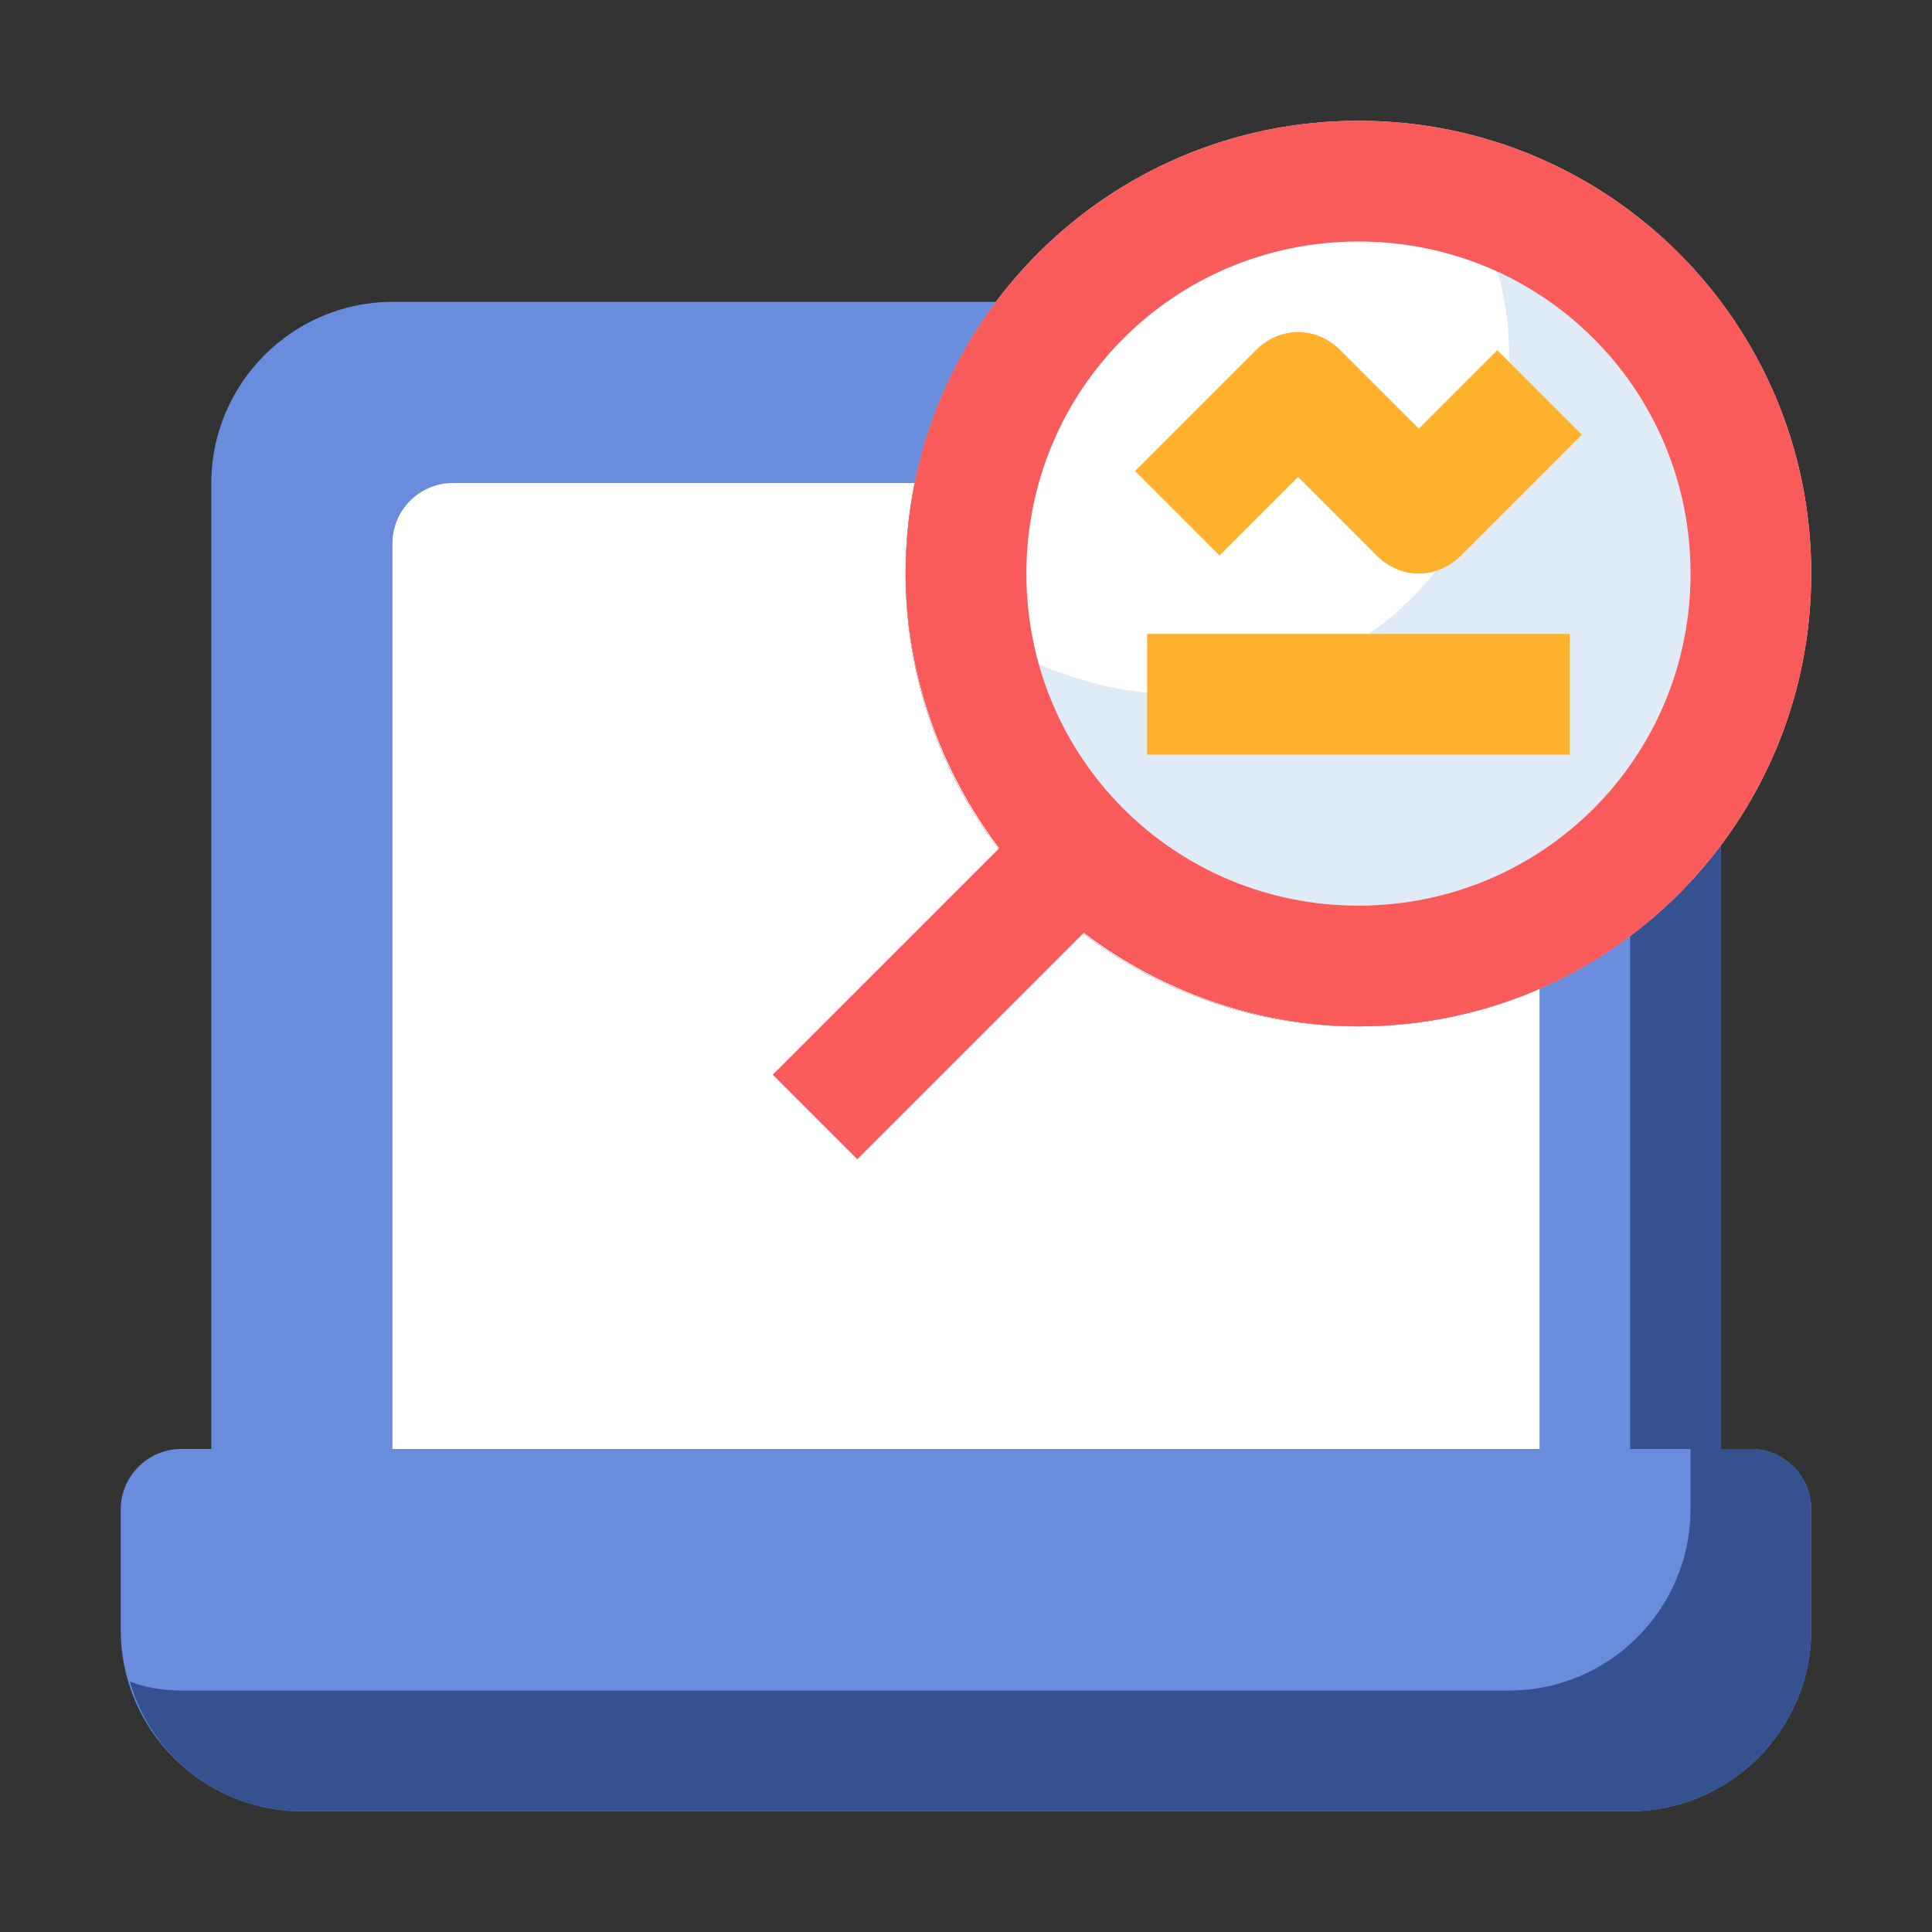
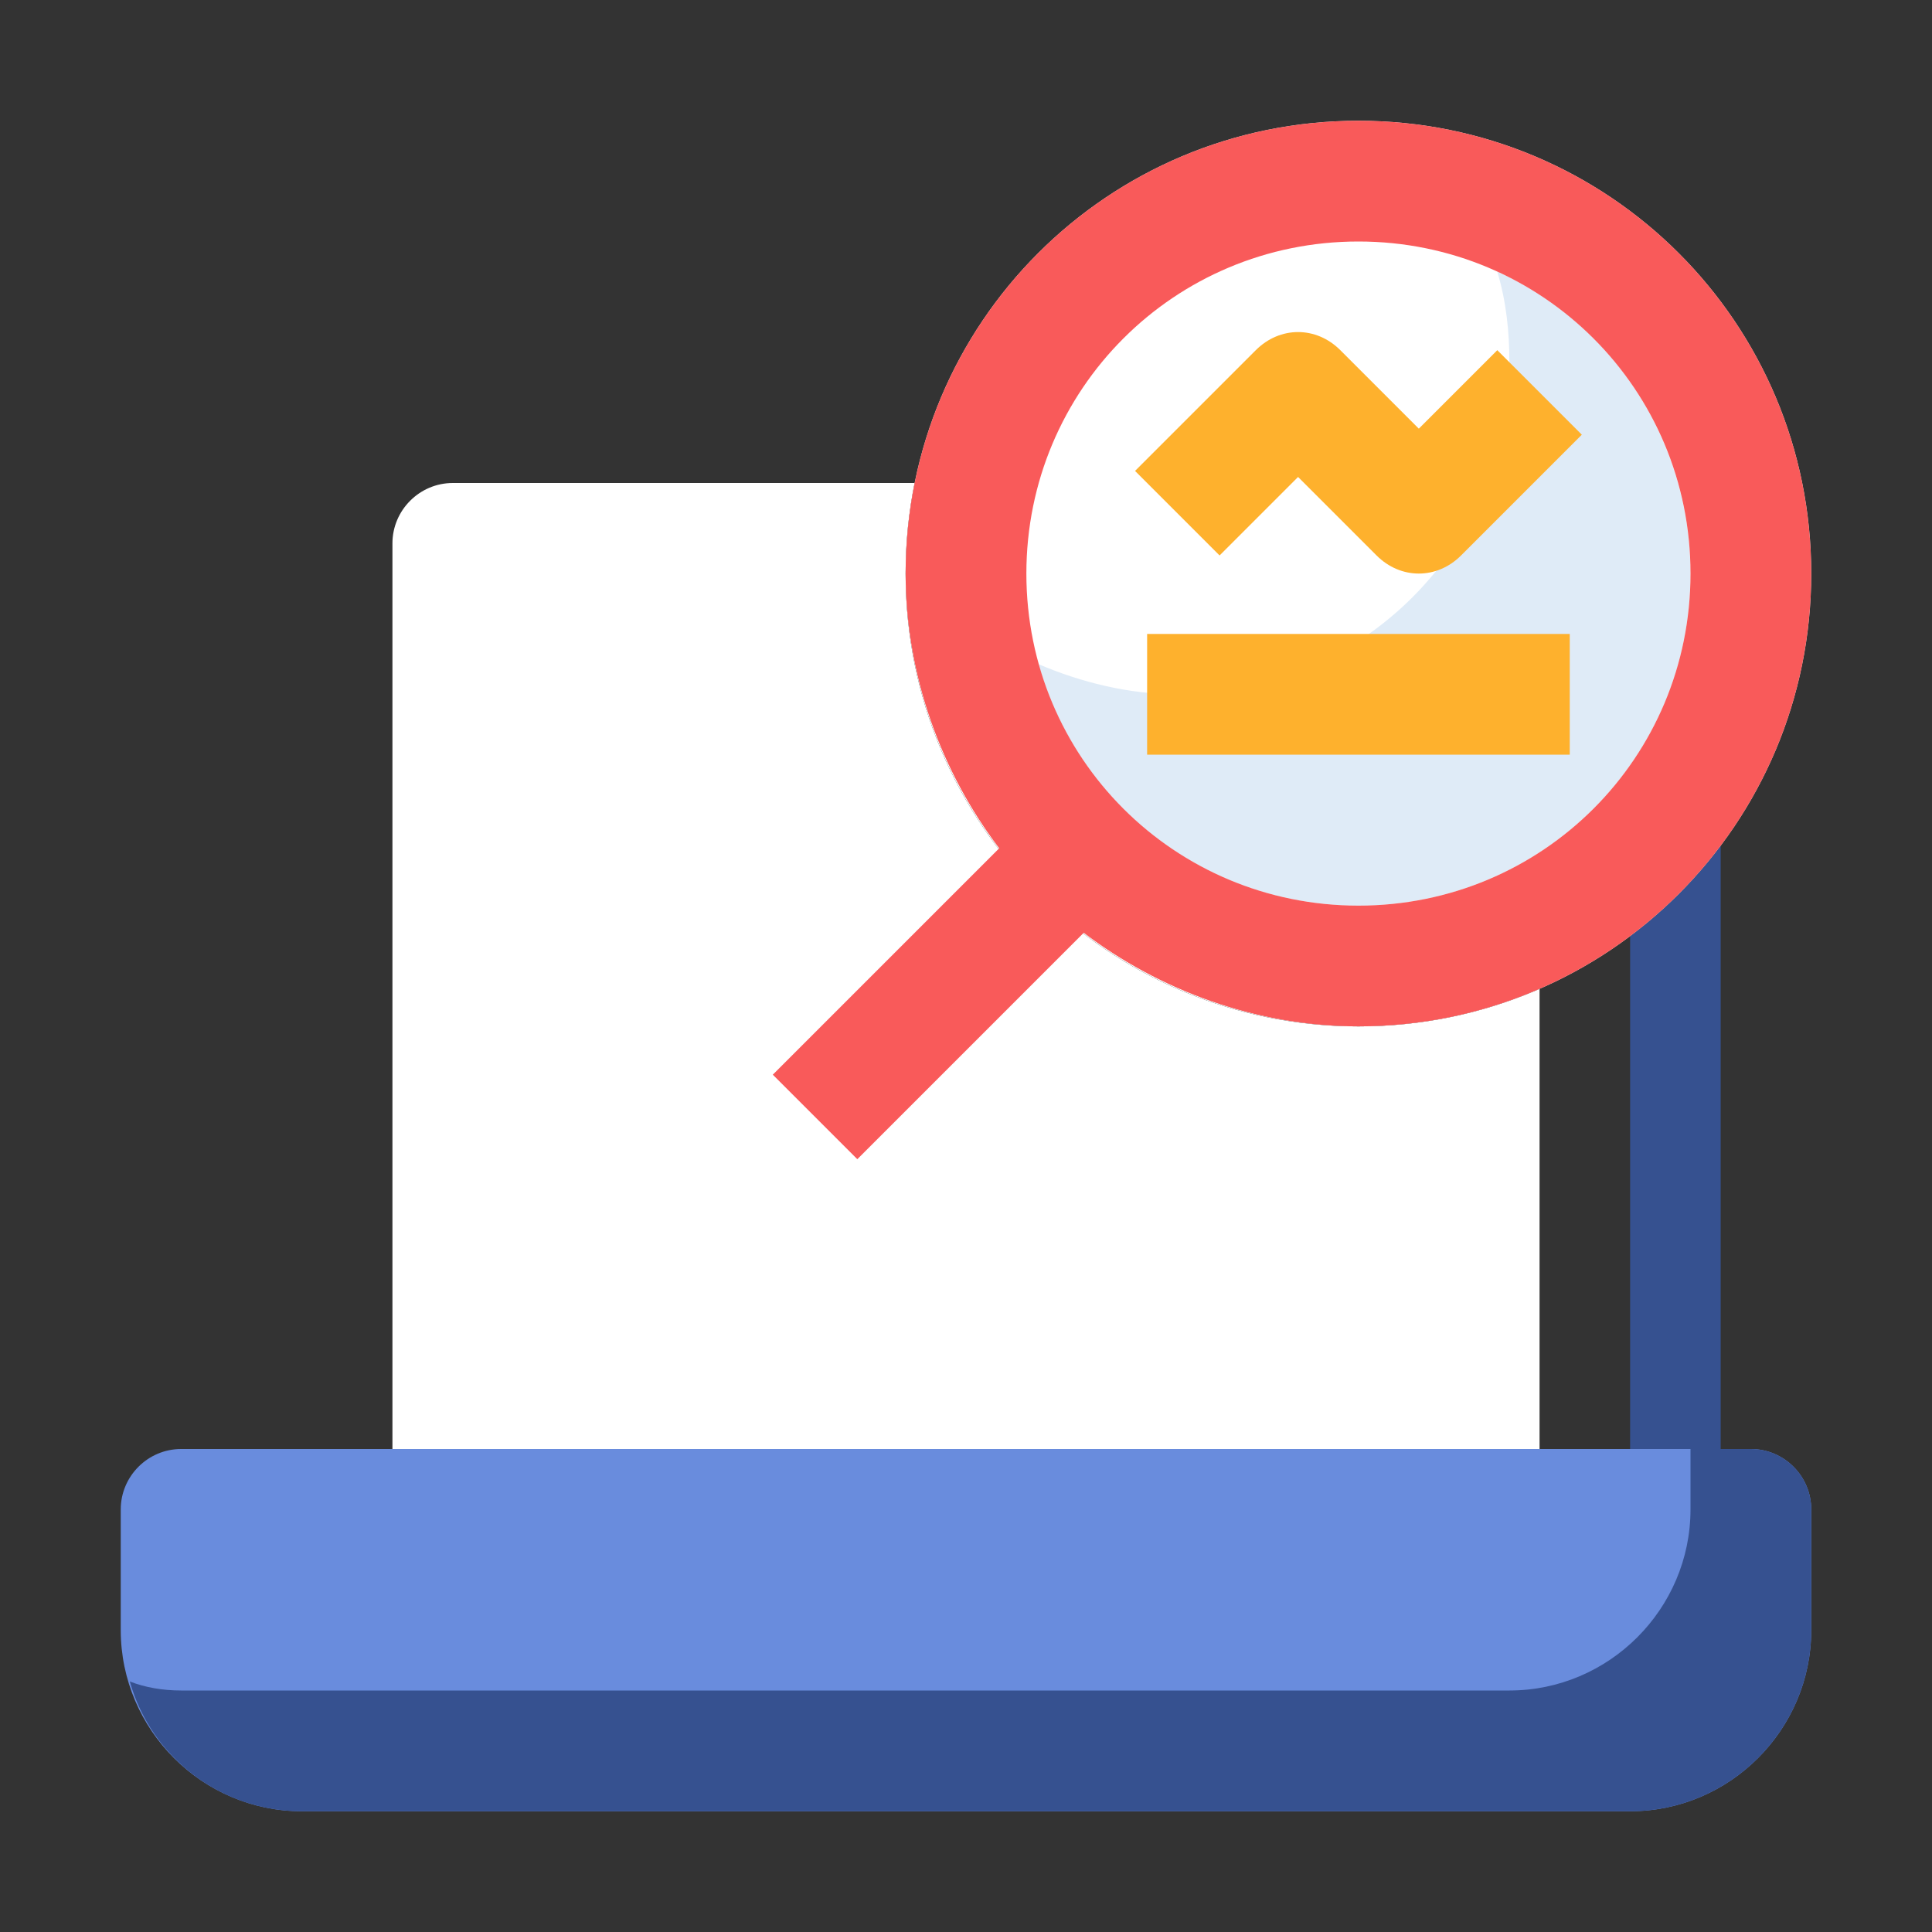
<svg xmlns="http://www.w3.org/2000/svg" width="512" height="512" viewBox="0 0 512 512" fill="none">
  <rect x="0" y="0" width="512" height="512" fill="#333333" stroke="none" />
-   <path d="M456 96V400C456 408.8 448.8 416 440 416H72C63.2 416 56 408.8 56 400V128C56 101.6 77.6 80 104 80H440C448.8 80 456 87.2 456 96Z" fill="#698CDD" />
  <path d="M440 80H416C424.8 80 432 87.2 432 96V400C432 408.8 424.8 416 416 416H440C448.8 416 456 408.8 456 400V96C456 87.2 448.8 80 440 80Z" fill="#365190" />
  <path d="M408 144V400C408 408.8 400.8 416 392 416H120C111.2 416 104 408.8 104 400V144C104 135.2 111.2 128 120 128H392C400.8 128 408 135.2 408 144Z" fill="white" />
  <path d="M480 400V432C480 458.4 458.4 480 432 480H80C53.6 480 32 458.4 32 432V400C32 391.2 39.2 384 48 384H464C472.8 384 480 391.2 480 400Z" fill="#698CDD" />
  <path d="M464 384H448V400C448 426.4 426.4 448 400 448H48C43.2 448 38.4 447.2 34.4 445.6C40 465.6 58.4 480 80 480H432C458.4 480 480 458.4 480 432V400C480 391.2 472.8 384 464 384Z" fill="#365190" />
  <path d="M360 272C293.6 272 240 218.4 240 152C240 85.6 293.6 32 360 32C426.4 32 480 85.6 480 152C480 218.4 426.4 272 360 272ZM360 64C311.2 64 272 103.2 272 152C272 200.8 311.2 240 360 240C408.8 240 448 200.8 448 152C448 103.2 408.8 64 360 64Z" fill="black" />
  <path d="M480 152C480 218.4 426.4 272 360 272C293.6 272 240 218.4 240 152C240 85.6 293.6 32 360 32C426.4 32 480 85.6 480 152Z" fill="white" />
-   <path d="M448 152C448 200.8 408.8 240 360 240C311.2 240 272 200.8 272 152C272 103.2 311.2 64 360 64C408.8 64 448 103.2 448 152Z" fill="white" />
+   <path d="M448 152C448 200.8 408.8 240 360 240C311.2 240 272 200.8 272 152C272 103.2 311.2 64 360 64C408.8 64 448 103.2 448 152" fill="white" />
  <path d="M396.8 72C399.2 80 400 88 400 96C400 144.8 360.8 184 312 184C299.2 184 286.4 180.8 275.2 176C285.6 212.8 319.2 240 360 240C408.8 240 448 200.8 448 152C448 116.8 427.2 85.6 396.8 72Z" fill="#DFEBF7" />
  <path d="M360 32C293.6 32 240 85.6 240 152C240 179.2 249.6 204.8 264.8 224.8L204.8 284.8L227.2 307.2L287.2 247.2C307.2 262.4 332.8 272 360 272C426.4 272 480 218.4 480 152C480 85.6 426.4 32 360 32ZM360 240C311.2 240 272 200.8 272 152C272 103.2 311.2 64 360 64C408.8 64 448 103.2 448 152C448 200.8 408.8 240 360 240Z" fill="#F95A5A" />
  <path d="M376 152C372 152 368 150.4 364.8 147.2L344 126.4L323.2 147.2L300.8 124.8L332.8 92.8C339.2 86.4 348.8 86.4 355.2 92.8L376 113.6L396.8 92.8L419.2 115.2L387.2 147.2C384 150.4 380 152 376 152ZM416 168H304V200H416V168Z" fill="#FEB12D" />
</svg>